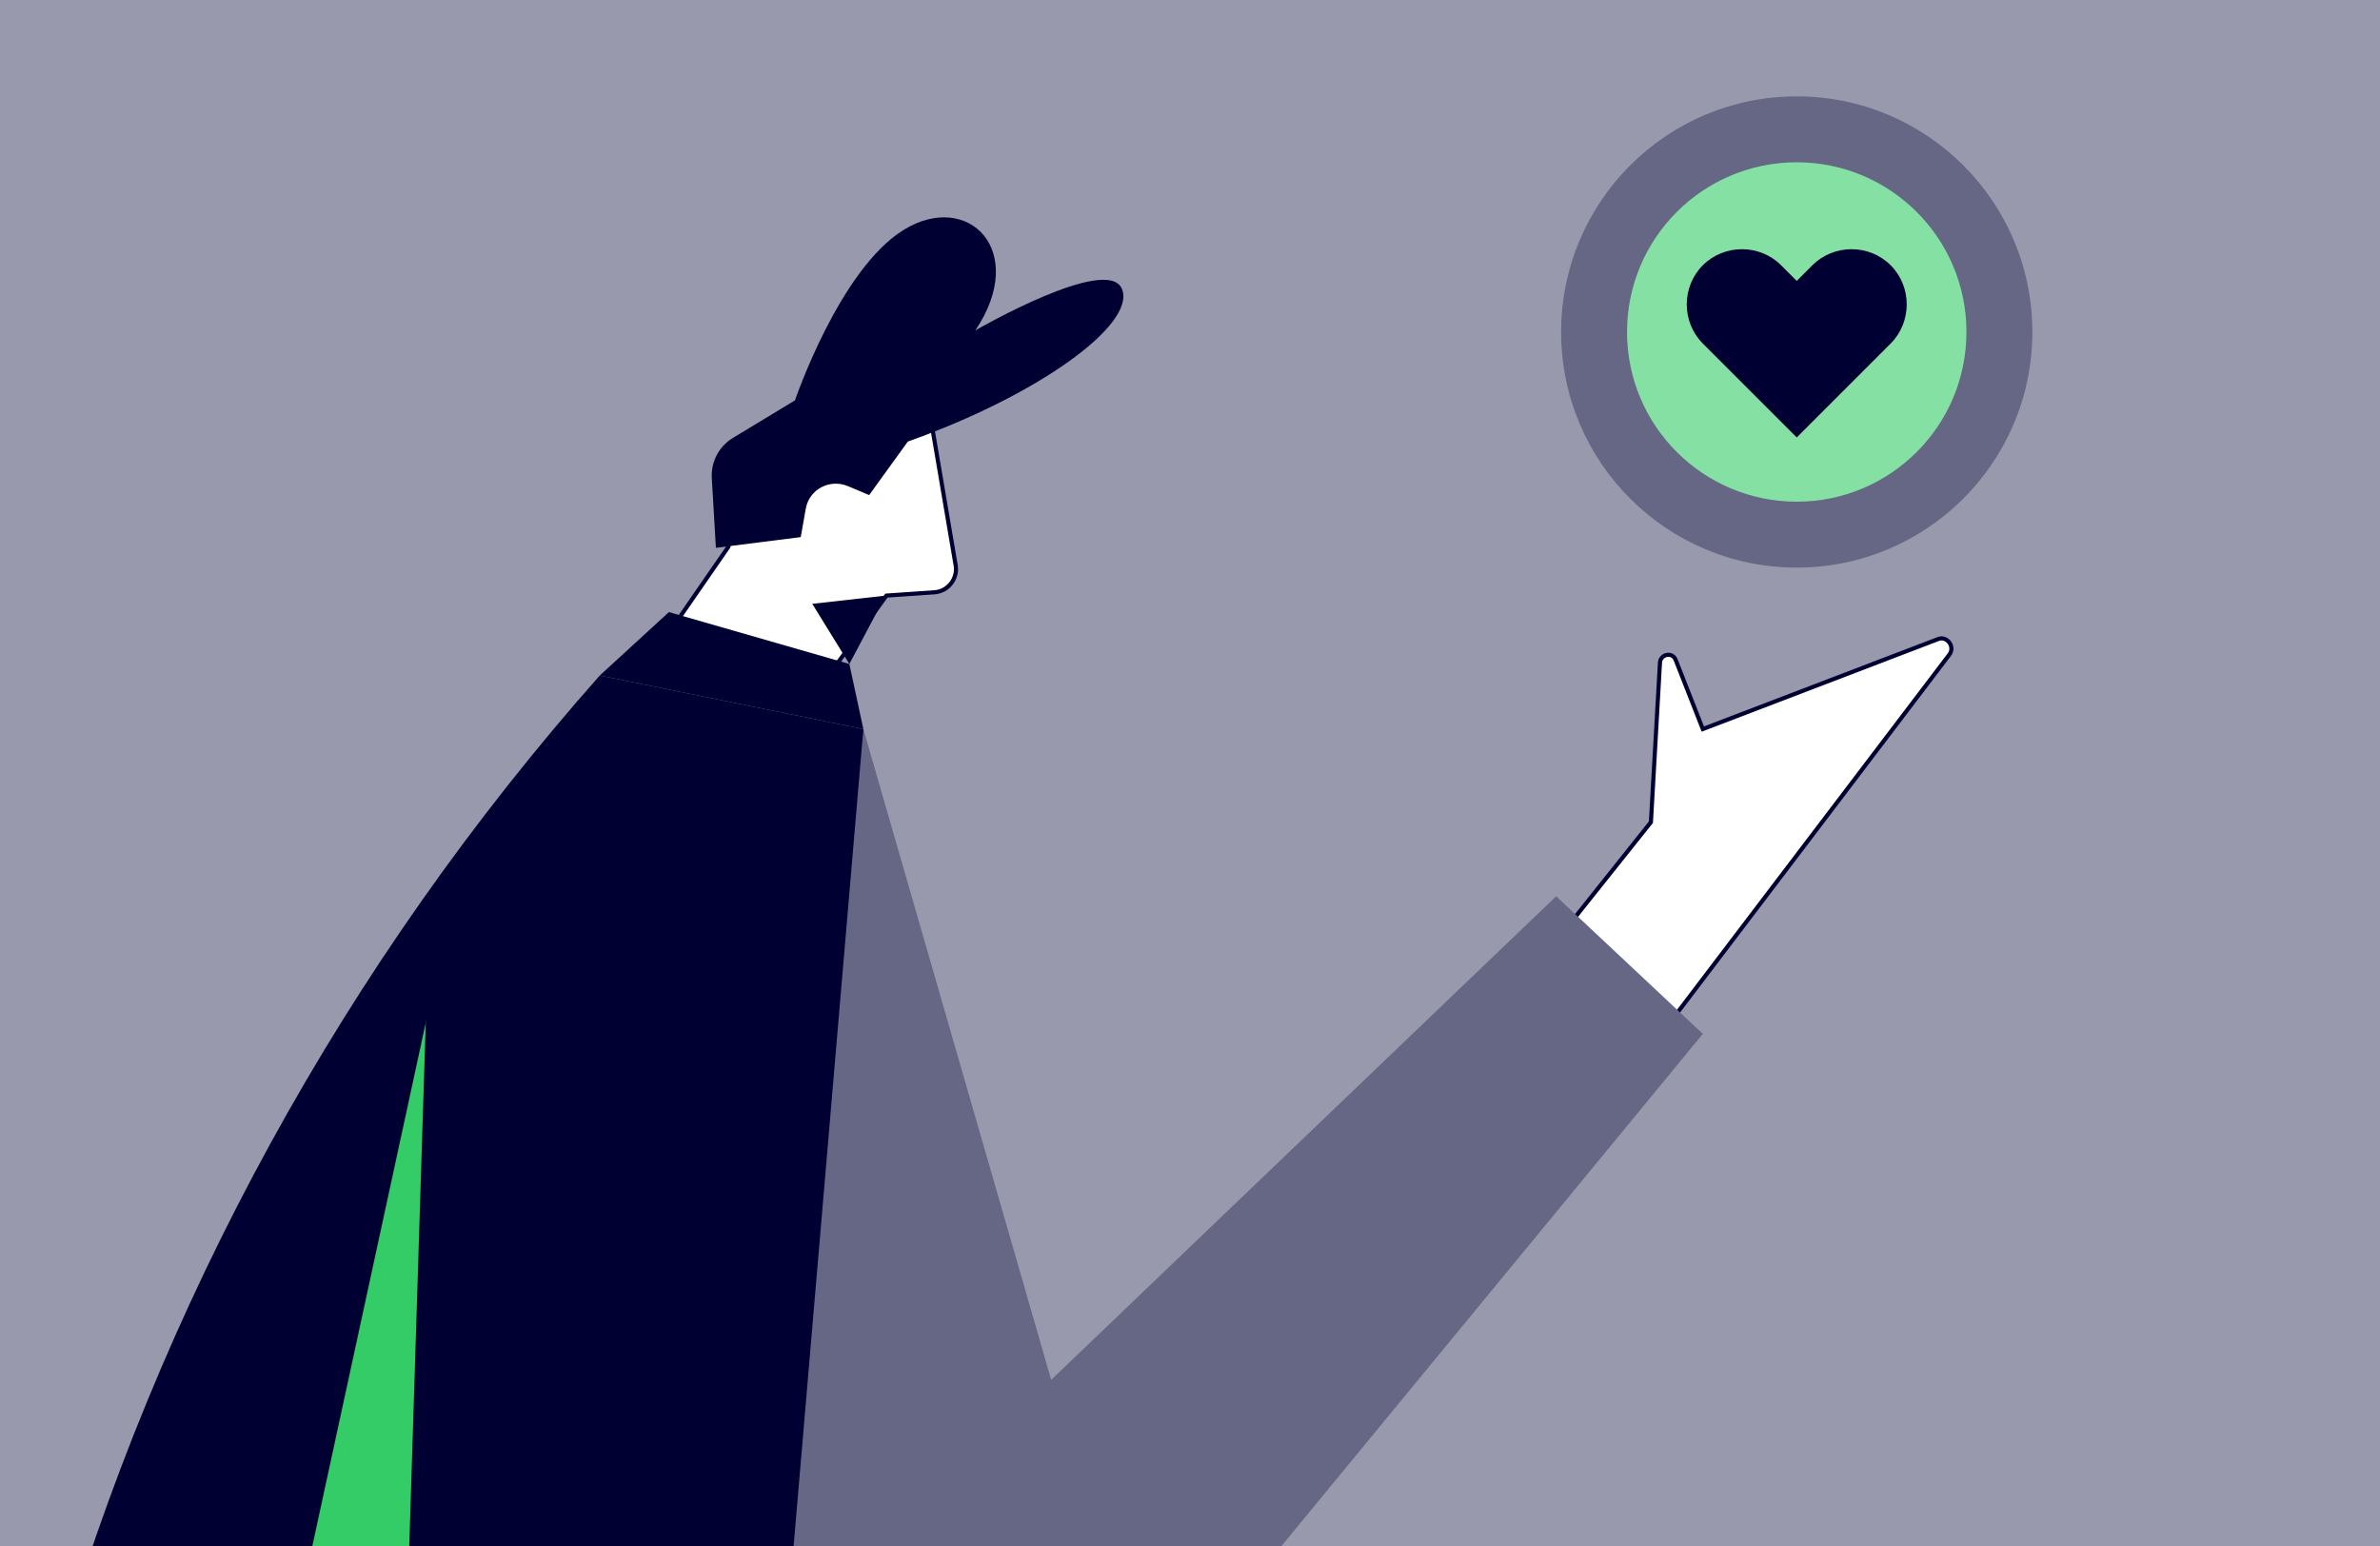
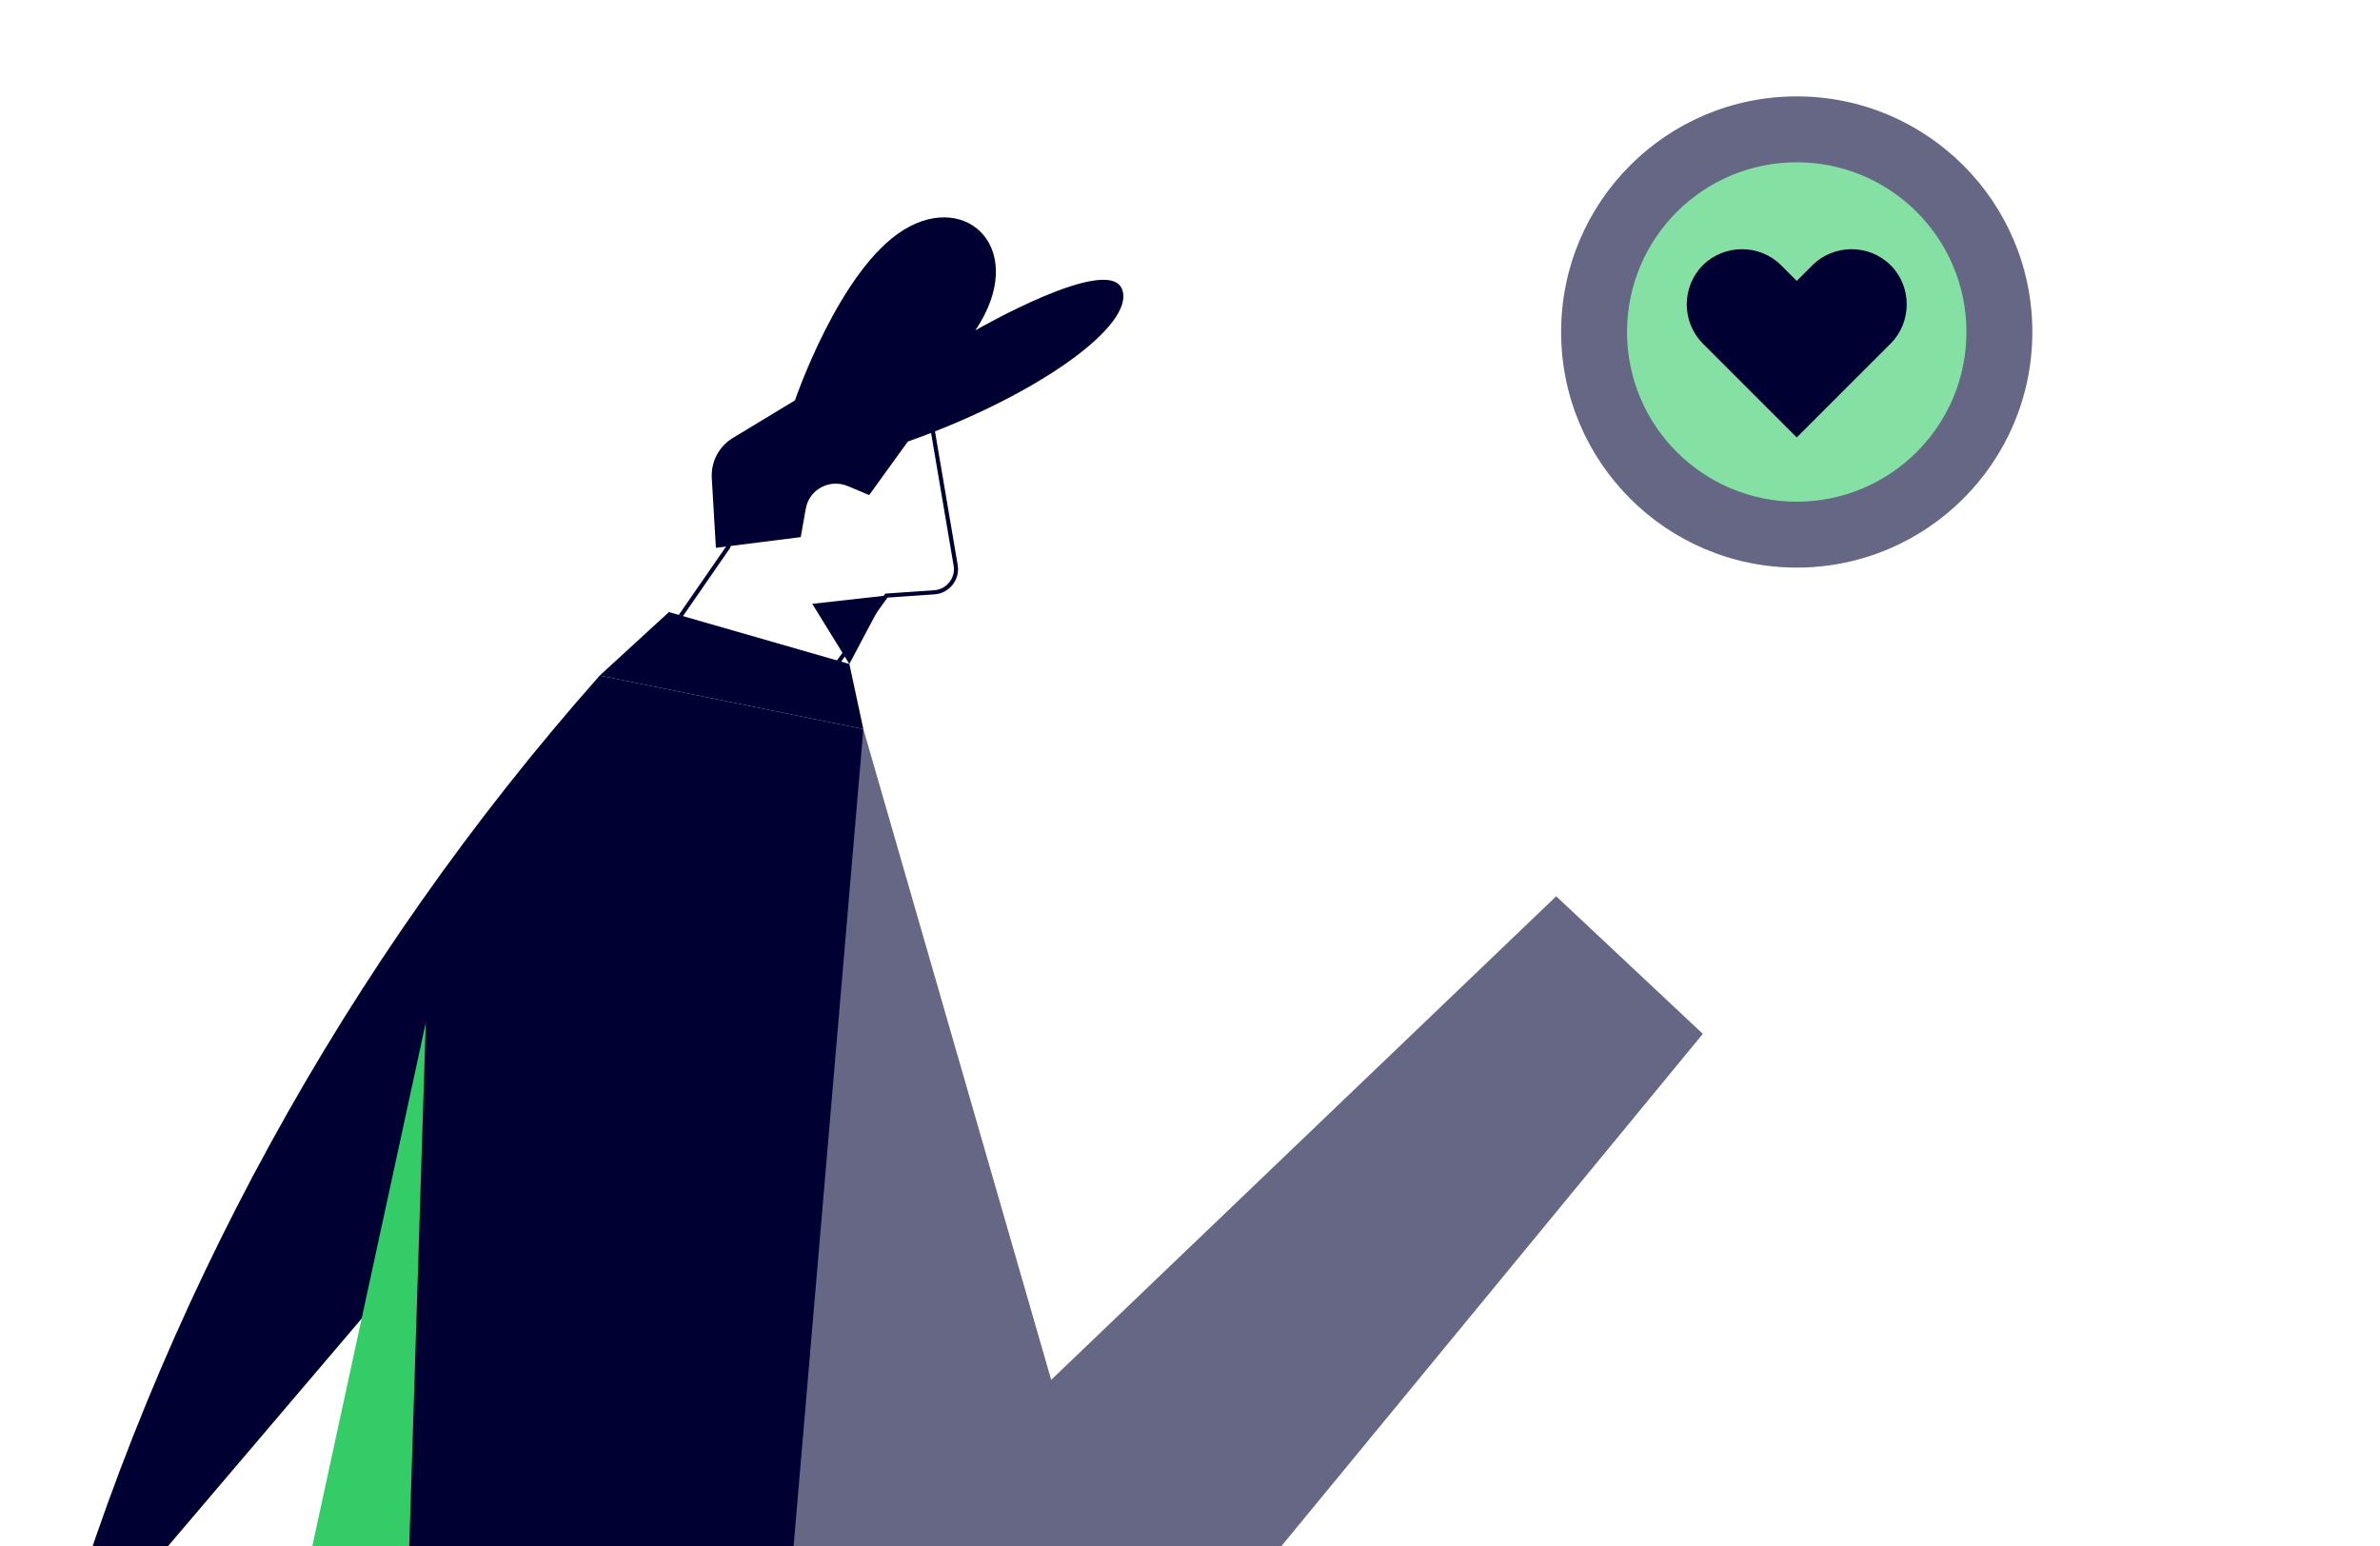
<svg xmlns="http://www.w3.org/2000/svg" version="1.1" id="Layer_1" x="0px" y="0px" viewBox="0 0 288.9 187.7" style="enable-background:new 0 0 288.9 187.7;" xml:space="preserve">
  <style type="text/css">
	.st0{fill:#9999AD;}
	.st1{fill:#FFFFFF;stroke:#000033;stroke-width:0.5;stroke-miterlimit:10;}
	.st2{fill:#666685;}
	.st3{fill:#000033;}
	.st4{fill:#33CC66;}
	.st5{fill:#85E0A3;}
	.st6{fill:#5CD685;}
	.st7{fill:#ADEBC2;}
</style>
-   <rect x="-3.7" y="-4.2" class="st0" width="295.7" height="194.4" />
-   <path class="st1" d="M203.1,123.6l33.5-44.1c0.8-1-0.3-2.4-1.4-1.9l-28.5,10.9l-3.3-8.4c-0.4-1-1.8-0.7-1.9,0.3l-1.1,19.4l-13,16.3  L203.1,123.6z" />
  <polygon class="st2" points="104.8,88.5 127.6,167.5 188.9,108.8 206.7,125.5 148.7,196 88.4,191.1 " />
-   <path class="st3" d="M104.8,88.5l-32-6.5l0,0c-30.9,34.9-53.6,76.3-66.4,121.1L6,204.6l80.9,4.7L104.8,88.5z" />
+   <path class="st3" d="M104.8,88.5l-32-6.5l0,0c-30.9,34.9-53.6,76.3-66.4,121.1L6,204.6L104.8,88.5z" />
  <polygon class="st4" points="51.8,123.6 33.9,206.2 57.5,207.9 " />
  <path class="st3" d="M104.8,88.5l-8.4,98.4l-4.1,49.3c-22.9,8.9-43.5-18.2-42.8-42.8l2.2-69.8L104.8,88.5z" />
  <path class="st1" d="M101.3,81l6.3-8.7l5.8-0.4c1.7-0.1,2.9-1.7,2.6-3.3L112.5,48l-20.8,7.2l-3.3,11.2l-6.5,9.4" />
  <polygon class="st3" points="107.5,72.3 98.6,73.3 103.1,80.6 " />
  <polygon class="st3" points="104.8,88.5 103.1,80.6 81.2,74.3 72.8,82 " />
  <path class="st3" d="M86.9,66.5l-0.5-8.5c-0.1-2,0.9-3.8,2.5-4.8l7.6-4.6c0,0,5.4-15.9,13.2-20.7s15.2,2.5,8.7,12.2  c0,0,16.1-9.3,17.8-5S126,48,110.2,53.6l-4.7,6.5l-2.6-1.1c-2.2-0.9-4.7,0.4-5.1,2.8l-0.6,3.4L86.9,66.5z" />
  <circle class="st2" cx="218.1" cy="40.3" r="28.6" />
  <circle class="st5" cx="218.1" cy="40.3" r="20.6" />
  <path class="st3" d="M229.5,32.2L229.5,32.2c-2.6-2.6-6.9-2.6-9.5,0l-1.9,1.9l-1.9-1.9c-2.6-2.6-6.9-2.6-9.5,0l0,0  c-2.6,2.6-2.6,6.9,0,9.5l1.9,1.9l0,0l9.5,9.5l0,0l0,0l9.5-9.5l0,0l1.9-1.9C232.1,39.1,232.1,34.8,229.5,32.2z" />
  <circle class="st4" cx="83.1" cy="-75.8" r="9.3" />
  <circle class="st6" cx="101.8" cy="-75.8" r="9.3" />
  <circle class="st5" cx="120.5" cy="-75.8" r="9.3" />
  <circle class="st7" cx="139.7" cy="-75.8" r="9.3" />
</svg>